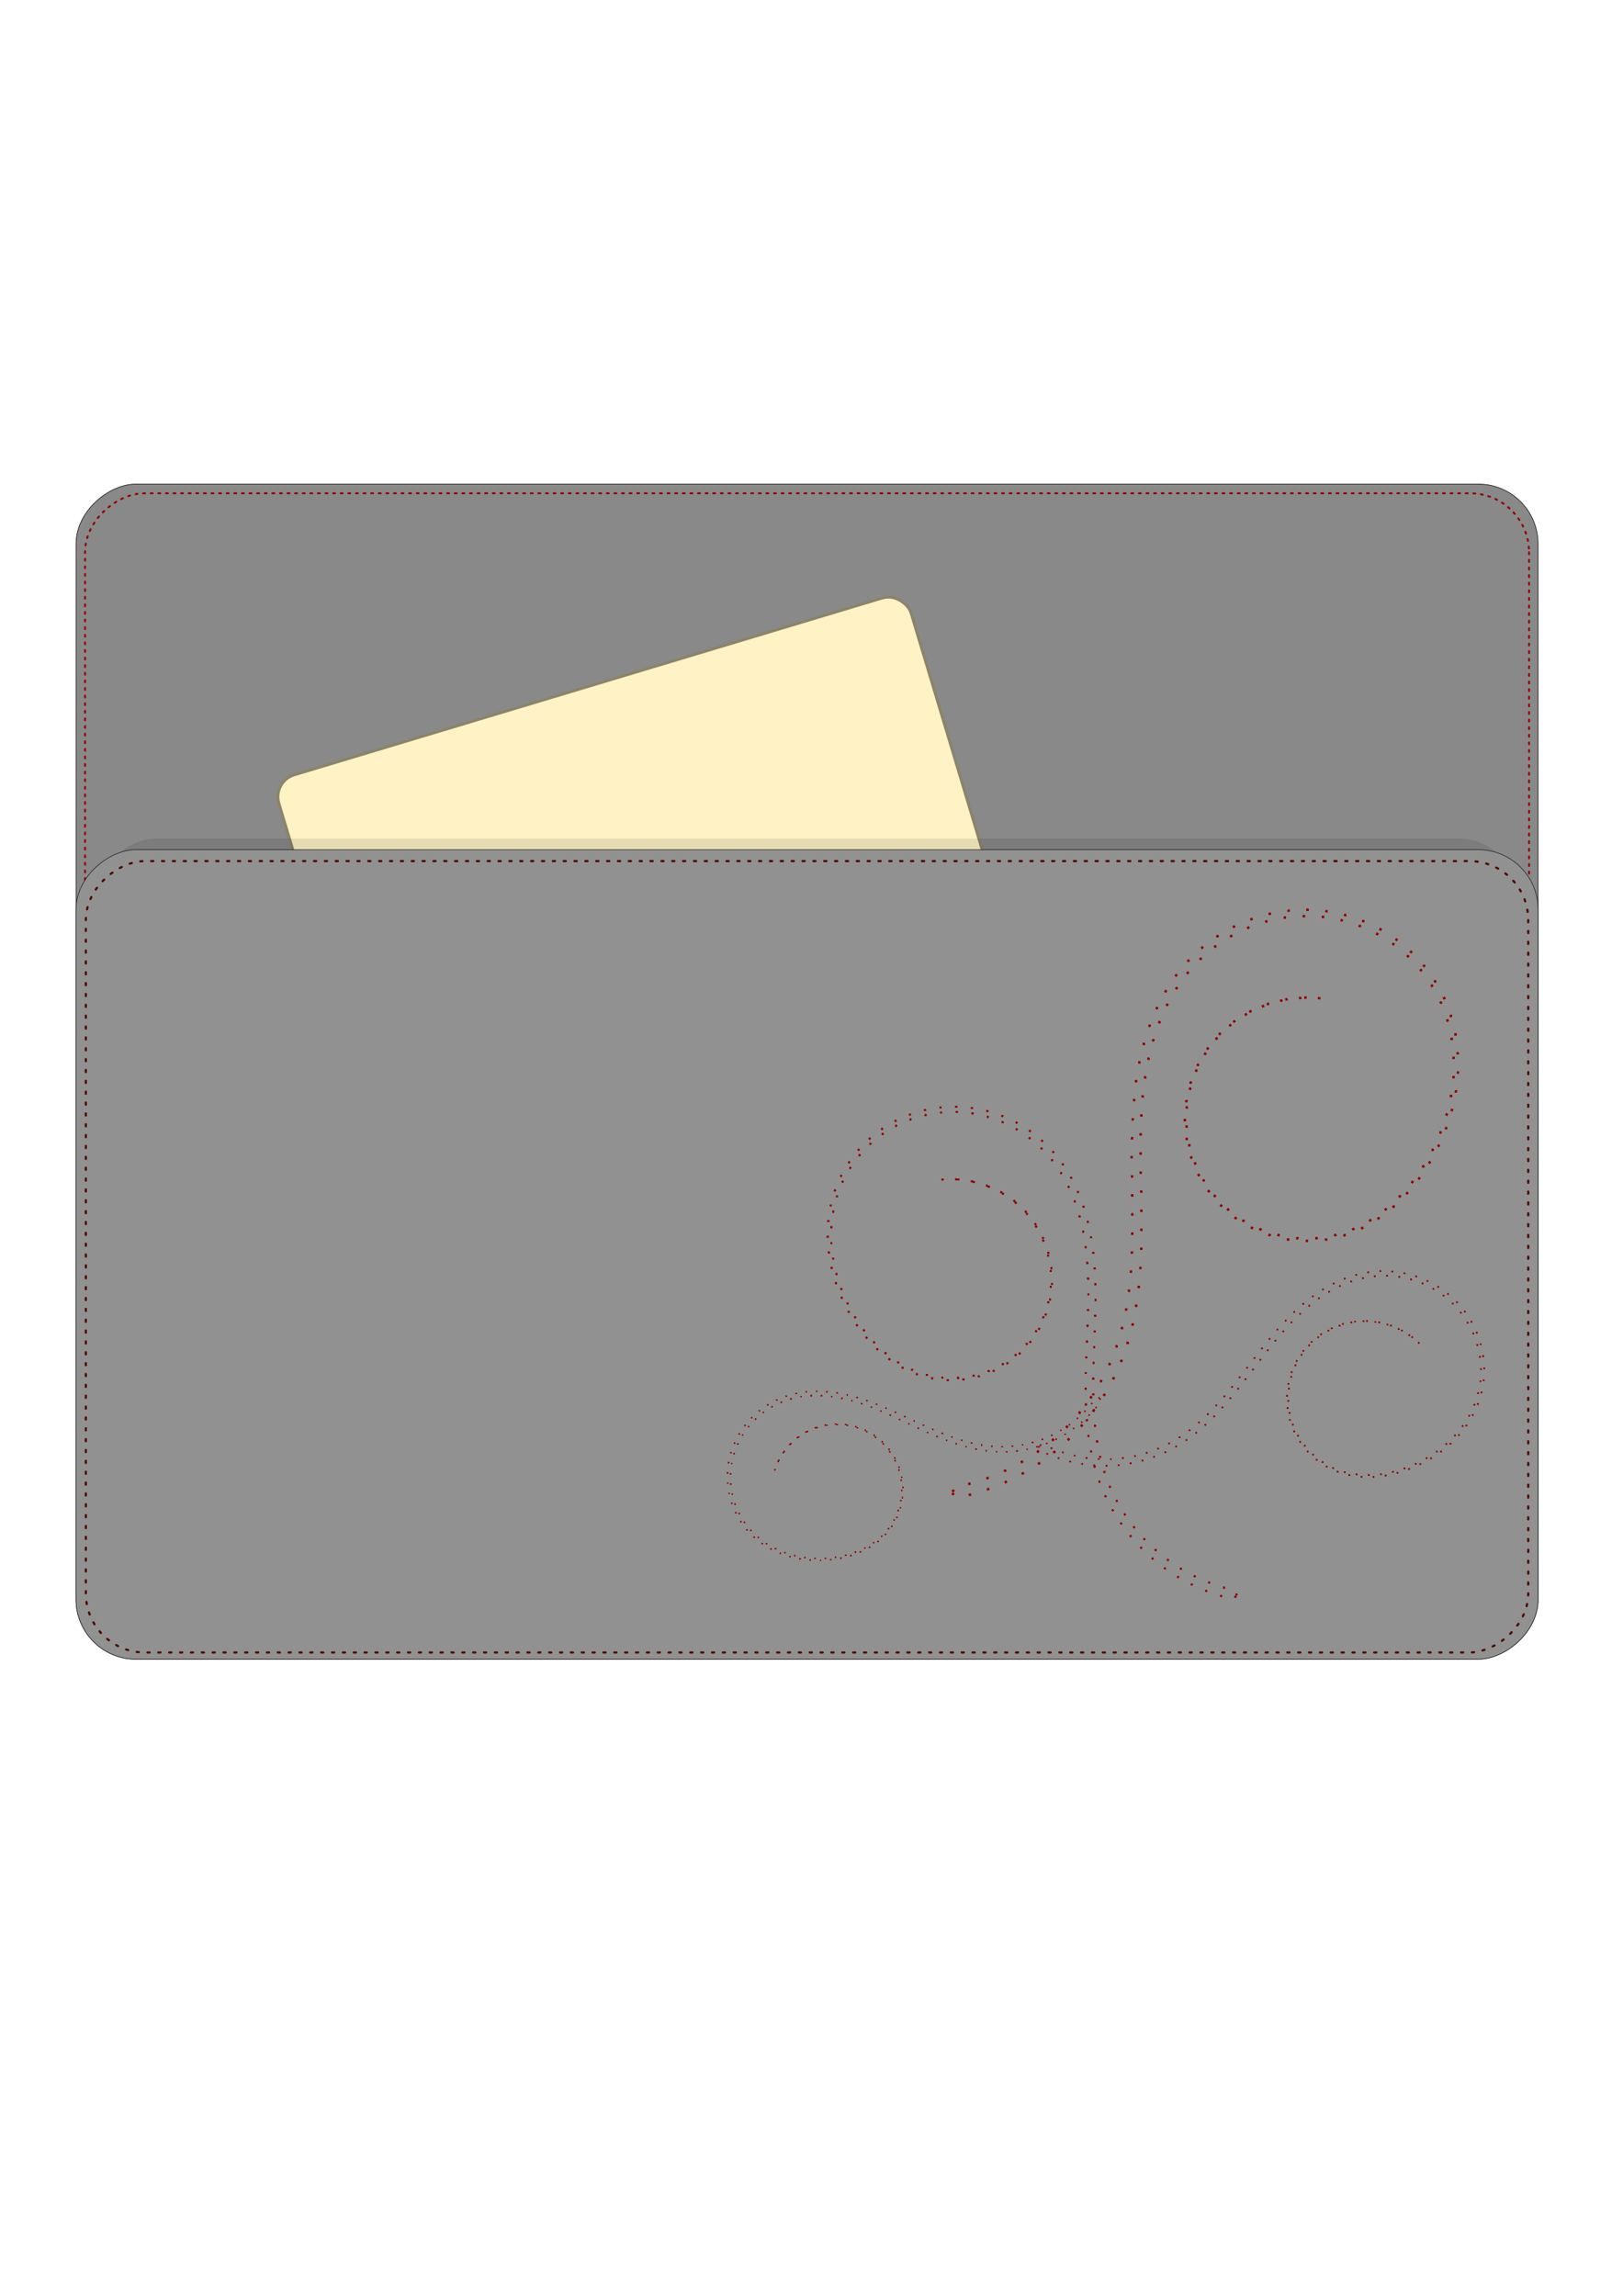
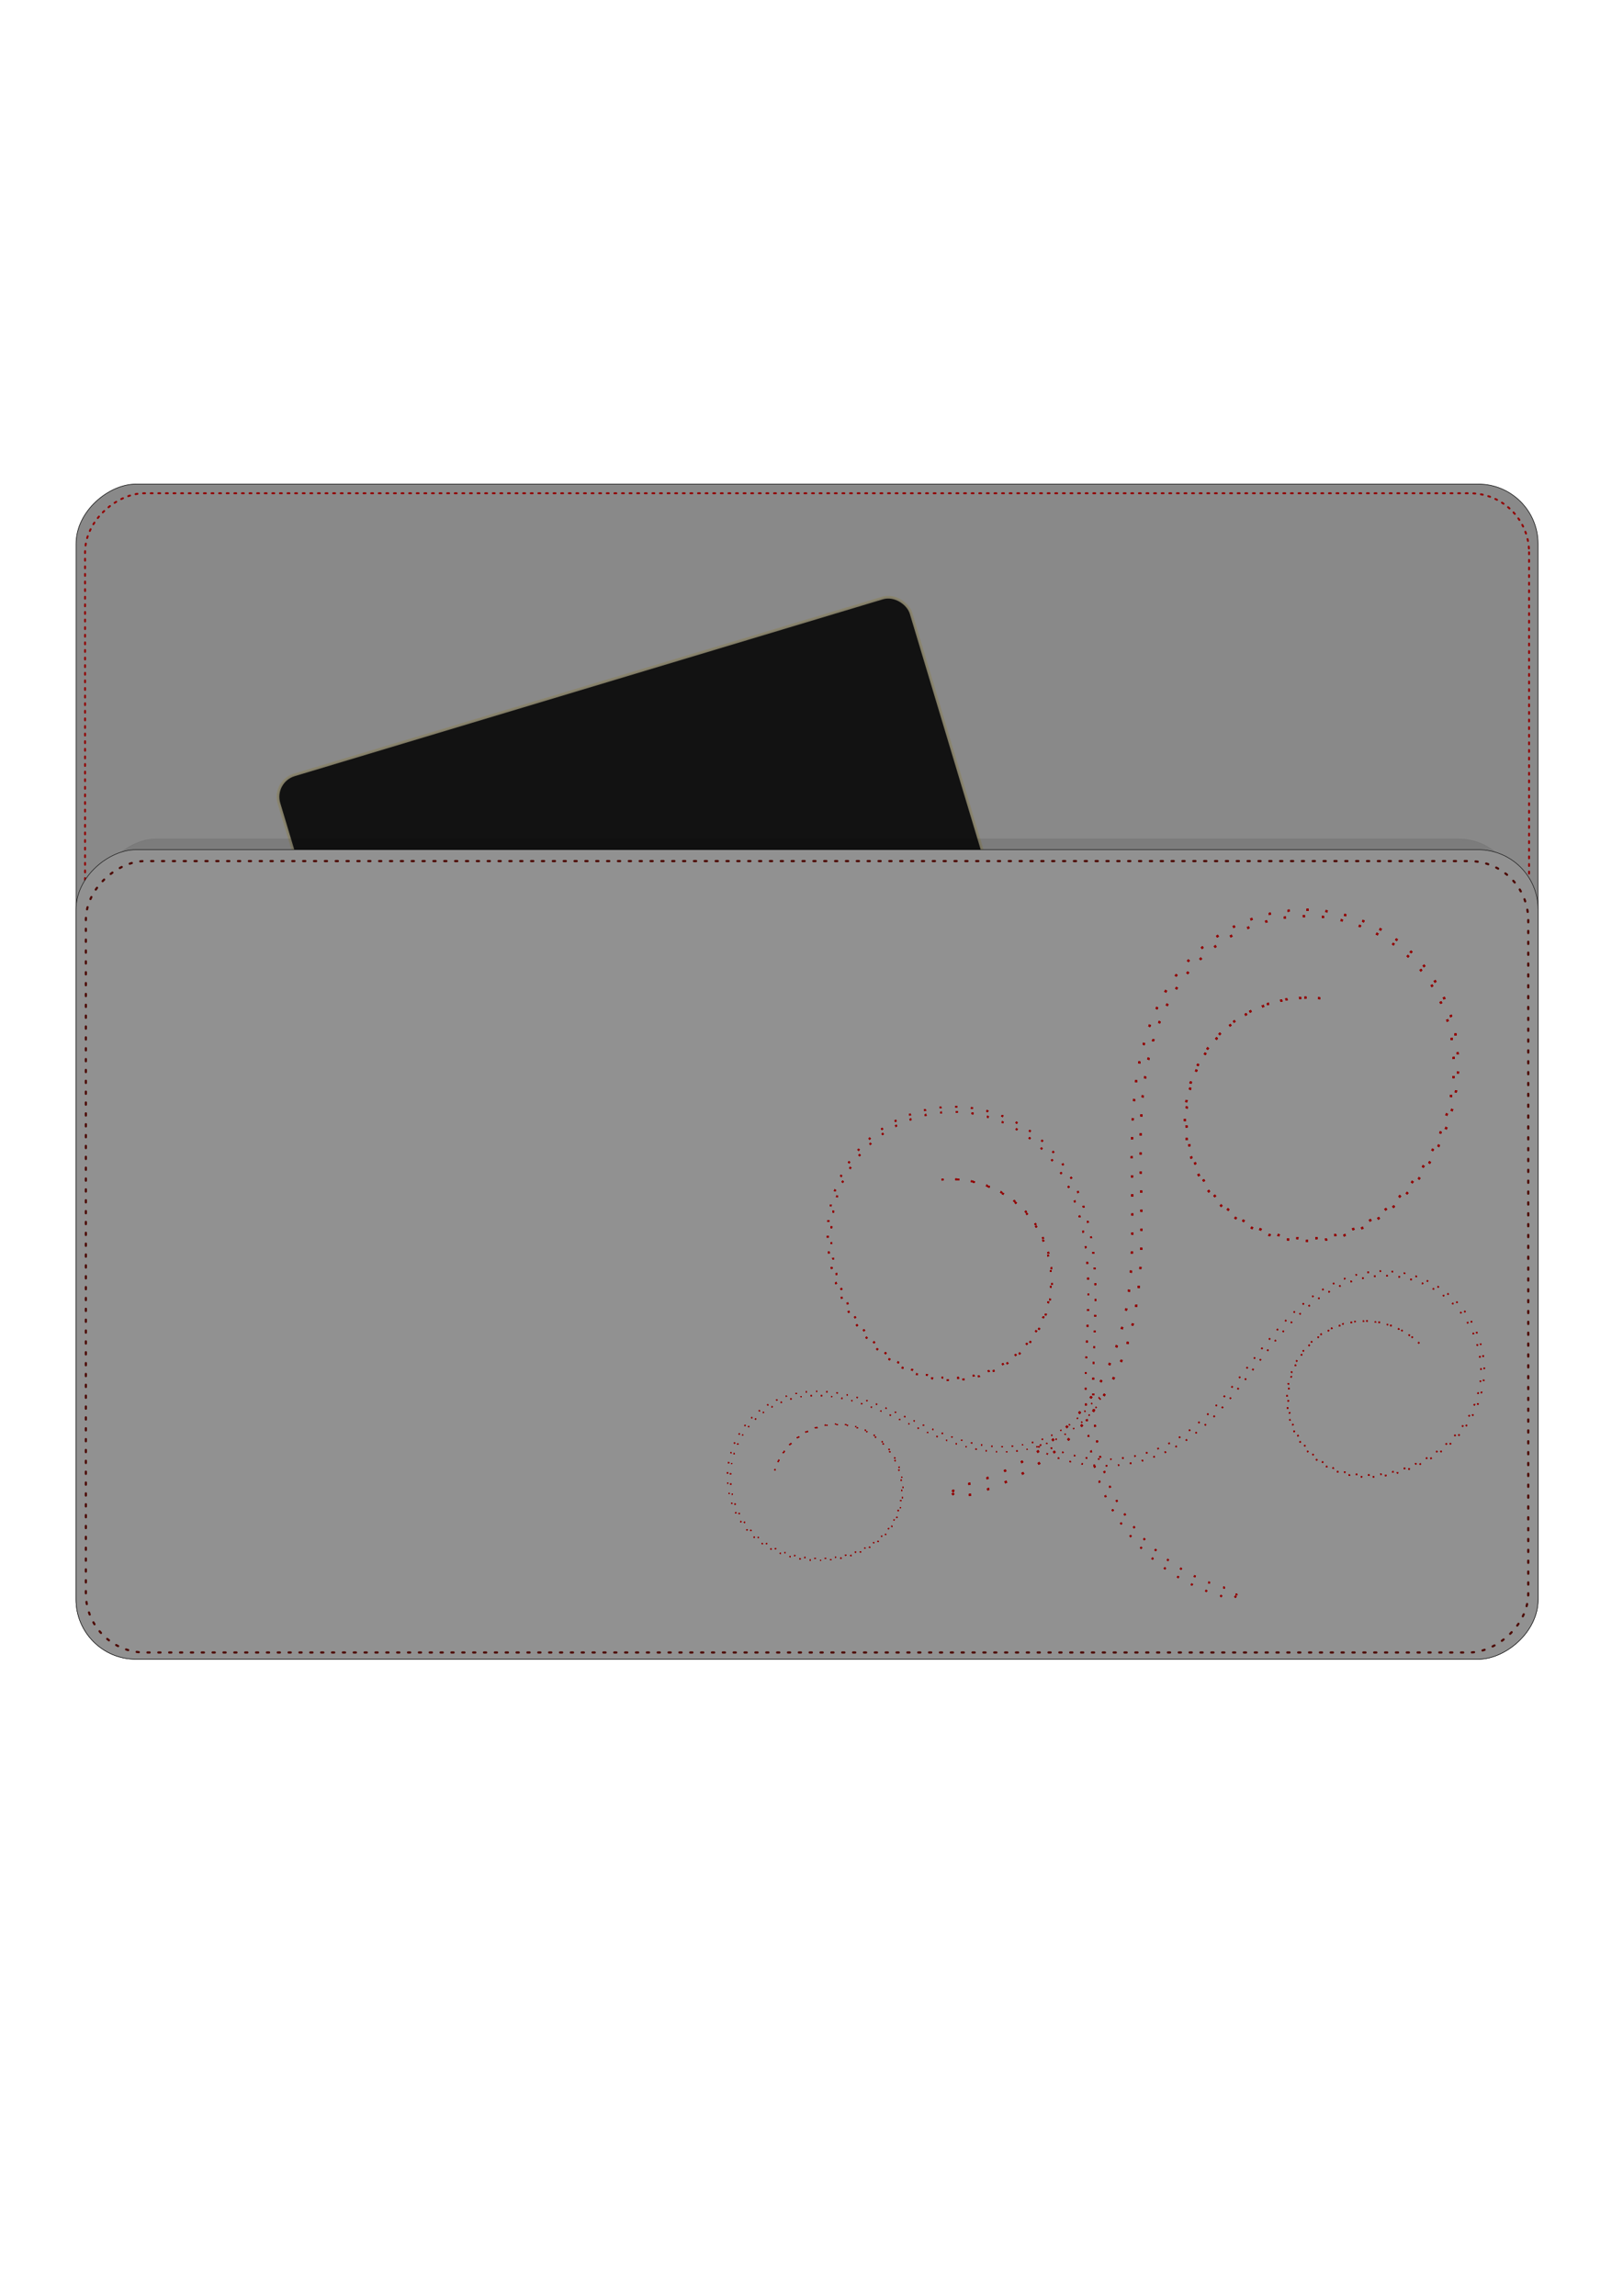
<svg xmlns="http://www.w3.org/2000/svg" xmlns:ns1="http://www.inkscape.org/namespaces/inkscape" xmlns:ns2="http://sodipodi.sourceforge.net/DTD/sodipodi-0.dtd" xmlns:xlink="http://www.w3.org/1999/xlink" width="210mm" height="297mm" viewBox="0 0 744.094 1052.362" id="svg2" version="1.1" ns1:version="0.91 r13725" ns2:docname="case.svg">
  <defs id="defs4">
    <ns1:path-effect cusp_linecap_type="round" end_linecap_type="zerowidth" miter_limit="4" linejoin_type="round" start_linecap_type="zerowidth" interpolator_beta="0.2" interpolator_type="Linear" sort_points="true" offset_points="0.029,2.06" is_visible="true" id="path-effect6876" effect="powerstroke" />
    <ns1:path-effect is_visible="true" id="path-effect6874" effect="spiro" />
    <ns1:path-effect effect="powerstroke" id="path-effect6870" is_visible="true" offset_points="0.029,2.06" sort_points="true" interpolator_type="Linear" interpolator_beta="0.2" start_linecap_type="zerowidth" linejoin_type="round" miter_limit="4" end_linecap_type="zerowidth" cusp_linecap_type="round" />
    <ns1:path-effect effect="spiro" id="path-effect6868" is_visible="true" />
    <ns1:path-effect cusp_linecap_type="round" end_linecap_type="zerowidth" miter_limit="4" linejoin_type="round" start_linecap_type="zerowidth" interpolator_beta="0.2" interpolator_type="Linear" sort_points="true" offset_points="0.029,2.06" is_visible="true" id="path-effect6864" effect="powerstroke" />
    <ns1:path-effect is_visible="true" id="path-effect6862" effect="spiro" />
    <ns1:path-effect effect="powerstroke" id="path-effect6858" is_visible="true" offset_points="0.029,2.06" sort_points="true" interpolator_type="Linear" interpolator_beta="0.2" start_linecap_type="zerowidth" linejoin_type="round" miter_limit="4" end_linecap_type="zerowidth" cusp_linecap_type="round" />
    <ns1:path-effect effect="spiro" id="path-effect6856" is_visible="true" />
    <ns1:path-effect cusp_linecap_type="round" end_linecap_type="zerowidth" miter_limit="4" linejoin_type="round" start_linecap_type="zerowidth" interpolator_beta="0.2" interpolator_type="Linear" sort_points="true" offset_points="0.029,2.494" is_visible="true" id="path-effect6852" effect="powerstroke" />
    <ns1:path-effect is_visible="true" id="path-effect6850" effect="spiro" />
    <ns1:path-effect effect="powerstroke" id="path-effect6846" is_visible="true" offset_points="0.029,2.494" sort_points="true" interpolator_type="Linear" interpolator_beta="0.2" start_linecap_type="zerowidth" linejoin_type="round" miter_limit="4" end_linecap_type="zerowidth" cusp_linecap_type="round" />
    <ns1:path-effect effect="spiro" id="path-effect6844" is_visible="true" />
    <ns1:path-effect cusp_linecap_type="round" end_linecap_type="zerowidth" miter_limit="4" linejoin_type="round" start_linecap_type="zerowidth" interpolator_beta="0.2" interpolator_type="Linear" sort_points="true" offset_points="0.029,2.494" is_visible="true" id="path-effect6840" effect="powerstroke" />
    <ns1:path-effect is_visible="true" id="path-effect6838" effect="spiro" />
    <ns1:path-effect cusp_linecap_type="round" end_linecap_type="zerowidth" miter_limit="4" linejoin_type="round" start_linecap_type="zerowidth" interpolator_beta="0.2" interpolator_type="Linear" sort_points="true" offset_points="0.029,1.593" is_visible="true" id="path-effect6834" effect="powerstroke" />
    <ns1:path-effect is_visible="true" id="path-effect6832" effect="spiro" />
    <ns1:path-effect effect="powerstroke" id="path-effect6828" is_visible="true" offset_points="0.029,1.593" sort_points="true" interpolator_type="Linear" interpolator_beta="0.2" start_linecap_type="zerowidth" linejoin_type="round" miter_limit="4" end_linecap_type="zerowidth" cusp_linecap_type="round" />
    <ns1:path-effect effect="spiro" id="path-effect6826" is_visible="true" />
    <ns1:path-effect cusp_linecap_type="round" end_linecap_type="zerowidth" miter_limit="4" linejoin_type="round" start_linecap_type="zerowidth" interpolator_beta="0.2" interpolator_type="Linear" sort_points="true" offset_points="0.029,1.593" is_visible="true" id="path-effect6822" effect="powerstroke" />
    <ns1:path-effect is_visible="true" id="path-effect6820" effect="spiro" />
    <ns1:path-effect effect="powerstroke" id="path-effect6816" is_visible="true" offset_points="0.029,1.345" sort_points="true" interpolator_type="Linear" interpolator_beta="0.2" start_linecap_type="zerowidth" linejoin_type="round" miter_limit="4" end_linecap_type="zerowidth" cusp_linecap_type="round" />
    <ns1:path-effect effect="spiro" id="path-effect6814" is_visible="true" />
    <ns1:path-effect cusp_linecap_type="round" end_linecap_type="zerowidth" miter_limit="4" linejoin_type="round" start_linecap_type="zerowidth" interpolator_beta="0.2" interpolator_type="Linear" sort_points="true" offset_points="0.029,1.345" is_visible="true" id="path-effect6810" effect="powerstroke" />
    <ns1:path-effect is_visible="true" id="path-effect6808" effect="spiro" />
    <ns1:path-effect effect="powerstroke" id="path-effect6804" is_visible="true" offset_points="0.029,1.345" sort_points="true" interpolator_type="Linear" interpolator_beta="0.2" start_linecap_type="zerowidth" linejoin_type="round" miter_limit="4" end_linecap_type="zerowidth" cusp_linecap_type="round" />
    <ns1:path-effect effect="spiro" id="path-effect6802" is_visible="true" />
    <ns1:path-effect cusp_linecap_type="round" end_linecap_type="zerowidth" miter_limit="4" linejoin_type="round" start_linecap_type="zerowidth" interpolator_beta="0.2" interpolator_type="Linear" sort_points="true" offset_points="0.029,1.345" is_visible="true" id="path-effect6798" effect="powerstroke" />
    <ns1:path-effect is_visible="true" id="path-effect6796" effect="spiro" />
    <ns1:path-effect effect="powerstroke" id="path-effect6792" is_visible="true" offset_points="0.029,1.593" sort_points="true" interpolator_type="Linear" interpolator_beta="0.2" start_linecap_type="zerowidth" linejoin_type="round" miter_limit="4" end_linecap_type="zerowidth" cusp_linecap_type="round" />
    <ns1:path-effect effect="spiro" id="path-effect6790" is_visible="true" />
    <pattern ns1:collect="always" xlink:href="#pattern6726" id="pattern6779" patternTransform="matrix(10,0,0,4.865,37.892,-453.868)" />
    <ns1:path-effect effect="powerstroke" id="path-effect6758" is_visible="true" offset_points="0.029,1.345" sort_points="true" interpolator_type="Linear" interpolator_beta="0.2" start_linecap_type="zerowidth" linejoin_type="round" miter_limit="4" end_linecap_type="zerowidth" cusp_linecap_type="round" />
    <ns1:path-effect effect="spiro" id="path-effect6756" is_visible="true" />
    <ns1:path-effect cusp_linecap_type="round" end_linecap_type="zerowidth" miter_limit="4" linejoin_type="round" start_linecap_type="zerowidth" interpolator_beta="0.2" interpolator_type="Linear" sort_points="true" offset_points="0.029,1.593" is_visible="true" id="path-effect6752" effect="powerstroke" />
    <ns1:path-effect is_visible="true" id="path-effect6750" effect="spiro" />
    <pattern ns1:collect="always" xlink:href="#pattern6726" id="pattern6746" patternTransform="matrix(10,0,0,5.102,37.892,-801.472)" />
    <ns1:path-effect cusp_linecap_type="round" end_linecap_type="zerowidth" miter_limit="4" linejoin_type="round" start_linecap_type="zerowidth" interpolator_beta="0.2" interpolator_type="Linear" sort_points="true" offset_points="0.029,2.06" is_visible="true" id="path-effect6738" effect="powerstroke" />
    <ns1:path-effect is_visible="true" id="path-effect6736" effect="spiro" />
    <ns1:path-effect effect="powerstroke" id="path-effect6732" is_visible="true" offset_points="0.029,2.494" sort_points="true" interpolator_type="Linear" interpolator_beta="0.2" start_linecap_type="zerowidth" linejoin_type="round" miter_limit="4" end_linecap_type="zerowidth" cusp_linecap_type="round" />
    <ns1:path-effect effect="spiro" id="path-effect6730" is_visible="true" />
    <pattern ns1:collect="always" xlink:href="#Polkadots-small" id="pattern6726" patternTransform="matrix(10,0,0,4.865,37.892,-453.868)" />
    <pattern ns1:isstock="true" ns1:stockid="Polka dots, small" id="Polkadots-small" patternTransform="translate(0,0) scale(10,10)" height="10" width="10" patternUnits="userSpaceOnUse" ns1:collect="always">
      <circle id="circle5745" r="0.05" cy="0.810" cx="2.567" style="fill:black;stroke:none" />
      <circle id="circle5747" r="0.05" cy="2.33" cx="3.048" style="fill:black;stroke:none" />
      <circle id="circle5749" r="0.05" cy="2.415" cx="4.418" style="fill:black;stroke:none" />
      <circle id="circle5751" r="0.05" cy="3.029" cx="1.844" style="fill:black;stroke:none" />
      <circle id="circle5753" r="0.05" cy="1.363" cx="6.08" style="fill:black;stroke:none" />
      <circle id="circle5755" r="0.05" cy="4.413" cx="5.819" style="fill:black;stroke:none" />
      <circle id="circle5757" r="0.05" cy="4.048" cx="4.305" style="fill:black;stroke:none" />
      <circle id="circle5759" r="0.05" cy="3.045" cx="5.541" style="fill:black;stroke:none" />
      <circle id="circle5761" r="0.05" cy="5.527" cx="4.785" style="fill:black;stroke:none" />
      <circle id="circle5763" r="0.05" cy="5.184" cx="2.667" style="fill:black;stroke:none" />
      <circle id="circle5765" r="0.05" cy="1.448" cx="7.965" style="fill:black;stroke:none" />
-       <circle id="circle5767" r="0.05" cy="5.049" cx="7.047" style="fill:black;stroke:none" />
      <circle id="circle5769" r="0.05" cy="0.895" cx="4.340" style="fill:black;stroke:none" />
      <circle id="circle5771" r="0.05" cy="0.340" cx="7.125" style="fill:black;stroke:none" />
      <circle id="circle5773" r="0.05" cy="1.049" cx="9.553" style="fill:black;stroke:none" />
-       <circle id="circle5775" r="0.05" cy="2.689" cx="7.006" style="fill:black;stroke:none" />
      <circle id="circle5777" r="0.05" cy="2.689" cx="8.909" style="fill:black;stroke:none" />
      <circle id="circle5779" r="0.05" cy="4.407" cx="9.315" style="fill:black;stroke:none" />
      <circle id="circle5781" r="0.05" cy="3.870" cx="7.820" style="fill:black;stroke:none" />
      <circle id="circle5783" r="0.05" cy="5.948" cx="8.270" style="fill:black;stroke:none" />
      <circle id="circle5785" r="0.05" cy="7.428" cx="7.973" style="fill:black;stroke:none" />
      <circle id="circle5787" r="0.05" cy="8.072" cx="9.342" style="fill:black;stroke:none" />
      <circle id="circle5789" r="0.05" cy="9.315" cx="8.206" style="fill:black;stroke:none" />
      <circle id="circle5791" r="0.05" cy="9.475" cx="9.682" style="fill:black;stroke:none" />
      <circle id="circle5793" r="0.05" cy="6.186" cx="9.688" style="fill:black;stroke:none" />
      <circle id="circle5795" r="0.05" cy="6.296" cx="3.379" style="fill:black;stroke:none" />
      <circle id="circle5797" r="0.05" cy="8.204" cx="2.871" style="fill:black;stroke:none" />
      <circle id="circle5799" r="0.05" cy="8.719" cx="4.59" style="fill:black;stroke:none" />
      <circle id="circle5801" r="0.05" cy="9.671" cx="3.181" style="fill:black;stroke:none" />
      <circle id="circle5803" r="0.05" cy="7.315" cx="5.734" style="fill:black;stroke:none" />
      <circle id="circle5805" r="0.05" cy="6.513" cx="6.707" style="fill:black;stroke:none" />
      <circle id="circle5807" r="0.05" cy="9.670" cx="5.730" style="fill:black;stroke:none" />
-       <circle id="circle5809" r="0.05" cy="8.373" cx="6.535" style="fill:black;stroke:none" />
      <circle id="circle5811" r="0.05" cy="7.154" cx="4.37" style="fill:black;stroke:none" />
      <circle id="circle5813" r="0.05" cy="7.25" cx="0.622" style="fill:black;stroke:none" />
      <circle id="circle5815" r="0.05" cy="5.679" cx="0.831" style="fill:black;stroke:none" />
      <circle id="circle5817" r="0.05" cy="8.519" cx="1.257" style="fill:black;stroke:none" />
      <circle id="circle5819" r="0.05" cy="6.877" cx="1.989" style="fill:black;stroke:none" />
      <circle id="circle5821" r="0.05" cy="3.181" cx="0.374" style="fill:black;stroke:none" />
      <circle id="circle5823" r="0.05" cy="1.664" cx="1.166" style="fill:black;stroke:none" />
      <circle id="circle5825" r="0.05" cy="0.093" cx="1.151" style="fill:black;stroke:none" />
      <circle id="circle5827" r="0.05" cy="10.093" cx="1.151" style="fill:black;stroke:none" />
      <circle id="circle5829" r="0.05" cy="4.451" cx="1.302" style="fill:black;stroke:none" />
      <circle id="circle5831" r="0.05" cy="3.763" cx="3.047" style="fill:black;stroke:none" />
    </pattern>
    <filter ns1:collect="always" style="color-interpolation-filters:sRGB" id="filter6669" x="-0.033" width="1.066" y="-0.019" height="1.038">
      <feGaussianBlur ns1:collect="always" stdDeviation="5.133" id="feGaussianBlur6671" />
    </filter>
    <filter ns1:collect="always" style="color-interpolation-filters:sRGB" id="filter6892" x="-0.02" width="1.041" y="-0.029" height="1.058">
      <feGaussianBlur ns1:collect="always" stdDeviation="2.787" id="feGaussianBlur6894" />
    </filter>
  </defs>
  <ns2:namedview id="base" pagecolor="#ffffff" bordercolor="#666666" borderopacity="1.0" ns1:pageopacity="0.0" ns1:pageshadow="2" ns1:zoom="0.94122896" ns1:cx="301.81566" ns1:cy="529.11967" ns1:document-units="px" ns1:current-layer="layer1" showgrid="false" ns1:window-width="1920" ns1:window-height="1017" ns1:window-x="-4" ns1:window-y="-4" ns1:window-maximized="1" />
  <g ns1:label="Layer 1" ns1:groupmode="layer" id="layer1">
    <g id="g6896">
      <rect transform="matrix(0,1,-1,0,0,0)" ry="27.402" y="-705.152" x="221.893" height="670.284" width="538.646" id="rect6651" style="opacity:1;fill:#898989;fill-opacity:1;fill-rule:nonzero;stroke:#000000;stroke-width:0.263;stroke-linecap:round;stroke-linejoin:miter;stroke-miterlimit:4;stroke-dasharray:none;stroke-dashoffset:0;stroke-opacity:1" />
      <rect transform="matrix(0,1,-1,0,0,0)" style="opacity:1;fill:none;fill-opacity:1;fill-rule:nonzero;stroke:#930000;stroke-width:0.871;stroke-linecap:round;stroke-linejoin:miter;stroke-miterlimit:4;stroke-dasharray:0.871, 2.614;stroke-dashoffset:0;stroke-opacity:1" id="rect6675" width="532.328" height="662.03" x="226.114" y="-701.025" ry="27.064" />
      <rect style="opacity:0.933;fill:#000000;fill-opacity:1;fill-rule:nonzero;stroke:#8a846b;stroke-width:1.251;stroke-linecap:round;stroke-linejoin:miter;stroke-miterlimit:4;stroke-dasharray:none;stroke-dashoffset:0;stroke-opacity:1;filter:url(#filter6892)" id="rect6878" width="302.516" height="153.311" x="16.449" y="378.867" ry="10.494" transform="matrix(0.958,-0.288,0.288,0.958,0,0)" />
-       <rect transform="matrix(0.958,-0.288,0.288,0.958,0,0)" ry="10.494" y="378.867" x="16.449" height="153.311" width="302.516" id="rect6786" style="opacity:1;fill:#fff3c5;fill-opacity:1;fill-rule:nonzero;stroke:#8a846b;stroke-width:1.251;stroke-linecap:round;stroke-linejoin:miter;stroke-miterlimit:4;stroke-dasharray:none;stroke-dashoffset:0;stroke-opacity:1" />
      <rect transform="matrix(0,1,-1,0,894.954,37.892)" ry="26.595" y="199.672" x="346.655" height="650.545" width="376.016" id="rect6655" style="opacity:0.314;fill:#000000;fill-opacity:1;fill-rule:nonzero;stroke:#000000;stroke-width:0.216;stroke-linecap:round;stroke-linejoin:miter;stroke-miterlimit:4;stroke-dasharray:none;stroke-dashoffset:0;stroke-opacity:1;filter:url(#filter6669)" />
      <rect transform="matrix(0,1,-1,0,0,0)" style="opacity:1;fill:#919191;fill-opacity:1;fill-rule:nonzero;stroke:#000000;stroke-width:0.218;stroke-linecap:round;stroke-linejoin:miter;stroke-miterlimit:4;stroke-dasharray:none;stroke-dashoffset:0;stroke-opacity:1" id="rect6653" width="371.067" height="670.329" x="389.494" y="-705.174" ry="27.403" />
      <rect transform="matrix(0,1,-1,0,0,0)" ry="27.034" y="-700.657" x="394.707" height="661.293" width="362.765" id="rect6673" style="opacity:1;fill:none;fill-opacity:1;fill-rule:nonzero;stroke:#4c0800;stroke-width:0.995;stroke-linecap:round;stroke-linejoin:miter;stroke-miterlimit:4;stroke-dasharray:0.995, 3.982;stroke-dashoffset:0;stroke-opacity:1" />
      <rect transform="matrix(0,1,-1,0,0,0)" ry="13.331" y="-360.944" x="389.494" height="326.098" width="371.067" id="rect6677" style="opacity:0.933;fill:url(#pattern6779);fill-opacity:1;fill-rule:nonzero;stroke:none;stroke-width:0.218;stroke-linecap:round;stroke-linejoin:miter;stroke-miterlimit:4;stroke-dasharray:none;stroke-dashoffset:0;stroke-opacity:1" />
      <path ns2:nodetypes="csssssc" ns1:connector-curvature="0" ns1:original-d="m 436.6081,684.46547 c 69.92938,-45.829 81.8368,62.78249 76.0501,-62.9533 -5.78671,-125.7358 -12.44523,-169.79524 31.26464,-177.55803 43.70986,-7.76278 100.64311,-17.88934 118.07795,16.07647 17.43483,33.96582 13.52263,50.39096 -6.57615,71.33289 -20.09879,20.94194 -13.6233,52.91002 -40.08654,34.55913 -26.46325,-18.35089 -9.34933,-108.20639 -9.34933,-108.20639" ns1:path-effect="#path-effect6730;#path-effect6732" id="path6728" d="m 436.608,684.465 c 0.63,0.731 1.272,1.456 1.926,2.175 16.792,-3.345 32.704,-10.939 45.843,-21.881 13.525,-11.263 24.071,-26.04 30.322,-42.464 11.102,-29.054 8.44,-61.262 8.246,-91.576 -0.124,-15.246 0.412,-30.474 3.577,-45.219 3.164,-14.738 9.074,-29.024 18.709,-40.434 7.476,-8.871 17.157,-15.899 27.952,-20.2 10.795,-4.301 22.693,-5.863 34.244,-4.422 11.551,1.441 22.737,5.892 32.097,12.85 9.359,6.958 16.871,16.418 21.469,27.161 4.787,11.188 6.398,23.676 5.14,35.841 -1.258,12.164 -5.337,23.994 -11.387,34.679 -8.856,15.59 -22.528,29.073 -39.592,34.349 -15.571,4.82 -33.299,2.239 -46.88,-6.866 -13.578,-9.103 -22.743,-24.554 -24.207,-40.886 -1.463,-16.329 4.805,-33.217 16.618,-44.657 11.811,-11.438 28.932,-17.198 45.301,-15.2 -16.354,-2.101 -33.565,3.545 -45.518,14.975 -11.951,11.428 -18.4,28.407 -17.024,44.936 1.376,16.526 10.548,32.259 24.305,41.609 13.754,9.348 31.805,12.116 47.77,7.284 17.495,-5.3 31.496,-18.987 40.582,-34.769 6.233,-10.795 10.502,-22.816 11.894,-35.253 1.392,-12.436 -0.14,-25.292 -4.989,-36.893 -4.655,-11.143 -12.337,-21.004 -21.983,-28.308 -9.646,-7.303 -21.222,-12.033 -33.236,-13.639 -12.014,-1.606 -24.43,-0.092 -35.748,4.303 -11.318,4.395 -21.509,11.651 -29.427,20.881 -10.179,11.89 -16.395,26.716 -19.754,41.86 -3.357,15.137 -3.996,30.698 -3.976,46.038 0.093,30.857 2.561,61.938 -8.268,89.989 -6.08,15.685 -16.257,29.753 -29.228,40.422 -12.601,10.365 -27.82,17.509 -43.816,20.595 -0.309,0.908 -0.631,1.815 -0.965,2.72 z" style="fill:none;fill-rule:evenodd;stroke:#930000;stroke-width:0.971;stroke-linecap:butt;stroke-linejoin:miter;stroke-miterlimit:4;stroke-dasharray:0.971, 7.768;stroke-dashoffset:0;stroke-opacity:1" />
      <path style="fill:none;fill-rule:evenodd;stroke:#930000;stroke-width:0.802;stroke-linecap:butt;stroke-linejoin:miter;stroke-miterlimit:4;stroke-dasharray:0.802, 6.414;stroke-dashoffset:0;stroke-opacity:1" d="m 567.009,731.277 c -0.258,-0.754 -0.506,-1.509 -0.743,-2.264 -13.143,-2.864 -25.564,-9.063 -35.76,-17.868 -10.495,-9.064 -18.618,-20.878 -23.325,-33.946 -8.383,-23.37 -5.73,-48.977 -5.042,-74.447 0.321,-12.662 0.102,-25.519 -2.369,-38.081 -2.473,-12.568 -7.309,-24.929 -15.476,-34.945 -6.353,-7.776 -14.621,-13.968 -23.877,-17.819 -9.256,-3.852 -19.475,-5.348 -29.423,-4.26 -9.949,1.088 -19.598,4.763 -27.705,10.6 -8.107,5.838 -14.644,13.826 -18.707,22.931 -4.232,9.481 -5.752,20.062 -4.849,30.355 0.903,10.294 4.188,20.302 9.12,29.336 7.187,13.208 18.473,24.783 32.81,29.505 13.083,4.305 28.037,2.378 39.576,-5.066 11.541,-7.445 19.424,-20.25 20.887,-33.865 1.463,-13.616 -3.524,-27.76 -13.162,-37.43 -9.64,-9.672 -23.735,-14.674 -37.277,-13.263 13.552,-1.325 27.57,3.769 37.093,13.445 9.524,9.677 14.364,23.742 12.833,37.192 -1.532,13.452 -9.403,26.025 -20.792,33.27 -11.39,7.247 -26.075,9.026 -38.833,4.739 -13.98,-4.694 -25,-16.094 -32.001,-29.139 -4.783,-8.939 -7.915,-18.786 -8.712,-28.851 -0.798,-10.066 0.78,-20.343 4.953,-29.483 4.009,-8.776 10.397,-16.437 18.26,-21.995 7.864,-5.558 17.186,-9.01 26.749,-9.971 9.564,-0.961 19.354,0.564 28.18,4.328 8.826,3.764 16.678,9.757 22.673,17.228 7.727,9.61 12.323,21.519 14.642,33.747 2.321,12.234 2.461,24.815 2.057,37.398 -0.761,25.019 -3.597,51.553 4.992,75.756 4.835,13.681 13.247,26.088 24.188,35.653 10.629,9.293 23.613,15.876 37.408,18.97 0.554,-0.581 1.098,-1.167 1.633,-1.758 z" id="path6734" ns1:path-effect="#path-effect6736;#path-effect6738" ns1:original-d="m 567.0092,731.27723 c -56.81587,-39.21574 -68.79718,50.2029 -61.52897,-53.47248 7.26821,-103.67538 13.63763,-139.91281 -22.28937,-147.18683 -35.92697,-7.274 -82.72251,-16.76124 -97.78734,10.93075 -15.06483,27.69199 -12.16094,41.32784 4.01486,59.01285 16.17581,17.68503 10.19708,43.94513 32.40509,29.32157 22.20802,-14.62357 9.86167,-89.13494 9.86167,-89.13494" ns1:connector-curvature="0" ns2:nodetypes="csssssc" />
      <rect style="opacity:0.933;fill:url(#pattern6746);fill-opacity:1;fill-rule:nonzero;stroke:none;stroke-width:0.218;stroke-linecap:round;stroke-linejoin:miter;stroke-miterlimit:4;stroke-dasharray:none;stroke-dashoffset:0;stroke-opacity:1" id="rect6744" width="371.067" height="342.035" x="389.494" y="-704.006" ry="13.983" transform="matrix(0,1,-1,0,0,0)" />
      <path style="fill:none;fill-rule:evenodd;stroke:#930000;stroke-width:0.62;stroke-linecap:butt;stroke-linejoin:miter;stroke-miterlimit:4;stroke-dasharray:0.62, 4.962;stroke-dashoffset:0;stroke-opacity:1" d="m 476.355,662.853 c 0.027,0.616 0.062,1.234 0.106,1.853 9.747,4.963 20.733,7.446 31.652,7.153 11.24,-0.302 22.374,-3.544 32.006,-9.311 17.06,-10.185 28.463,-27.396 40.354,-42.68 5.967,-7.697 12.259,-15.125 19.678,-21.271 7.416,-6.142 16.031,-10.972 25.377,-12.885 7.259,-1.494 14.895,-1.191 22.012,0.921 7.116,2.112 13.703,6.033 18.928,11.325 5.225,5.291 9.077,11.948 11.02,19.14 1.943,7.192 1.97,14.909 0.029,22.117 -2.023,7.506 -6.154,14.408 -11.596,20.013 -5.442,5.605 -12.167,9.927 -19.427,12.894 -10.608,4.319 -22.8,5.675 -33.447,1.574 -9.718,-3.74 -17.591,-12.046 -20.803,-21.985 -3.212,-9.937 -1.699,-21.313 4.026,-30.085 5.724,-8.771 15.548,-14.764 25.998,-15.831 10.449,-1.067 21.316,2.814 28.738,10.291 -7.374,-7.522 -18.241,-11.496 -28.758,-10.489 -10.515,1.007 -20.466,6.974 -26.312,15.81 -5.846,8.835 -7.466,20.355 -4.263,30.486 3.203,10.129 11.164,18.656 21.084,22.546 10.873,4.26 23.31,2.931 34.109,-1.393 7.396,-2.95 14.292,-7.293 19.909,-12.982 5.617,-5.688 9.932,-12.744 12.088,-20.482 2.072,-7.431 2.118,-15.416 0.167,-22.895 -1.951,-7.479 -5.888,-14.43 -11.279,-19.987 -5.392,-5.557 -12.22,-9.708 -19.636,-11.979 -7.416,-2.271 -15.398,-2.662 -23.021,-1.162 -9.809,1.939 -18.791,6.919 -26.465,13.188 -7.671,6.266 -14.145,13.82 -20.202,21.524 -12.157,15.517 -23.211,32.086 -39.737,41.876 -9.253,5.465 -19.923,8.497 -30.649,8.72 -10.421,0.216 -20.881,-2.219 -30.126,-6.997 -0.514,0.333 -1.034,0.661 -1.56,0.983 z" id="path6748" ns1:path-effect="#path-effect6750;#path-effect6752" ns1:original-d="m 476.35519,662.85297 c 53.20653,4.66472 16.226,63.86164 63.04955,-1.50547 46.82354,-65.36713 60.90796,-90.104 85.90619,-76.71182 24.99823,13.39219 57.56515,30.82818 52.87882,54.7632 -4.68634,23.93504 -13.14489,30.62791 -31.51017,33.1852 -18.36529,2.55729 -27.75958,21.15585 -33.77804,1.48385 -6.01847,-19.672 38.10365,-57.98201 38.10365,-57.98201" ns1:connector-curvature="0" ns2:nodetypes="csssssc" />
      <path ns2:nodetypes="csssssc" ns1:connector-curvature="0" ns1:original-d="m 504.12134,640.75168 c -37.98679,24.27498 12.80695,54.11979 -47.76167,23.50357 -60.56861,-30.61621 -80.76988,-43.62231 -94.24194,-23.83686 -13.47205,19.78542 -31.02729,45.5531 -18.17089,61.63056 12.8564,16.07745 21.7996,17.78077 36.53947,12.51983 14.73988,-5.26094 29.03409,4.98464 25.85234,-12.08499 -3.18175,-17.06964 -51.15945,-28.49706 -51.15945,-28.49706" ns1:path-effect="#path-effect6756;#path-effect6758" id="path6754" d="m 504.121,640.752 c -0.519,-0.035 -1.036,-0.077 -1.551,-0.126 -5.051,7.187 -11.926,13.095 -19.807,17.004 -8.113,4.024 -17.28,5.923 -26.338,5.449 -16.189,-0.869 -30.932,-8.948 -46.09,-15.808 -7.541,-3.398 -15.336,-6.521 -23.523,-8.212 -8.191,-1.693 -16.856,-1.91 -24.953,0.471 -6.289,1.856 -12.109,5.266 -16.77,9.863 -4.661,4.597 -8.148,10.369 -10.012,16.633 -1.863,6.264 -2.094,13.003 -0.632,19.36 1.462,6.358 4.616,12.314 9.069,17.065 4.636,4.947 10.62,8.541 17.045,10.602 6.425,2.062 13.281,2.617 19.967,1.935 9.77,-0.983 19.594,-4.847 26.065,-12.282 5.903,-6.786 8.528,-16.276 6.967,-25.106 -1.561,-8.831 -7.274,-16.818 -15.098,-21.145 -7.826,-4.327 -17.602,-4.905 -25.863,-1.551 -8.262,3.355 -14.84,10.574 -17.419,19.082 2.633,-8.493 9.247,-15.642 17.482,-18.926 8.236,-3.284 17.927,-2.637 25.636,1.689 7.71,4.327 13.286,12.247 14.765,20.937 1.479,8.691 -1.167,17.981 -6.977,24.575 -6.364,7.228 -16.016,10.975 -25.64,11.888 -6.592,0.616 -13.311,0.009 -19.573,-2.058 -6.261,-2.068 -12.048,-5.618 -16.494,-10.444 -4.268,-4.635 -7.263,-10.419 -8.618,-16.559 -1.356,-6.14 -1.074,-12.626 0.768,-18.626 1.842,-6 5.238,-11.508 9.738,-15.867 4.5,-4.36 10.095,-7.57 16.109,-9.288 7.74,-2.219 16.072,-1.971 24.02,-0.272 7.952,1.7 15.561,4.8 23.032,8.228 14.868,6.791 30.122,15.213 46.866,16.169 9.459,0.552 19.057,-1.371 27.584,-5.536 8.284,-4.046 15.534,-10.196 20.888,-17.717 -0.209,-0.48 -0.424,-0.956 -0.645,-1.428 z" style="fill:none;fill-rule:evenodd;stroke:#930000;stroke-width:0.524;stroke-linecap:butt;stroke-linejoin:miter;stroke-miterlimit:4;stroke-dasharray:0.524, 4.188;stroke-dashoffset:0;stroke-opacity:1" />
      <path ns2:nodetypes="csssssc" ns1:connector-curvature="0" ns1:original-d="m 476.35519,662.85297 c 53.20653,4.66472 16.226,63.86164 63.04955,-1.50547 46.82354,-65.36713 60.90796,-90.104 85.90619,-76.71182 24.99823,13.39219 57.56515,30.82818 52.87882,54.7632 -4.68634,23.93504 -13.14489,30.62791 -31.51017,33.1852 -18.36529,2.55729 -27.75958,21.15585 -33.77804,1.48385 -6.01847,-19.672 38.10365,-57.98201 38.10365,-57.98201" ns1:path-effect="#path-effect6790;#path-effect6792" id="path6788" d="m 476.355,662.853 c 0.027,0.616 0.062,1.234 0.106,1.853 9.747,4.963 20.733,7.446 31.652,7.153 11.24,-0.302 22.374,-3.544 32.006,-9.311 17.06,-10.185 28.463,-27.396 40.354,-42.68 5.967,-7.697 12.259,-15.125 19.678,-21.271 7.416,-6.142 16.031,-10.972 25.377,-12.885 7.259,-1.494 14.895,-1.191 22.012,0.921 7.116,2.112 13.703,6.033 18.928,11.325 5.225,5.291 9.077,11.948 11.02,19.14 1.943,7.192 1.97,14.909 0.029,22.117 -2.023,7.506 -6.154,14.408 -11.596,20.013 -5.442,5.605 -12.167,9.927 -19.427,12.894 -10.608,4.319 -22.8,5.675 -33.447,1.574 -9.718,-3.74 -17.591,-12.046 -20.803,-21.985 -3.212,-9.937 -1.699,-21.313 4.026,-30.085 5.724,-8.771 15.548,-14.764 25.998,-15.831 10.449,-1.067 21.316,2.814 28.738,10.291 -7.374,-7.522 -18.241,-11.496 -28.758,-10.489 -10.515,1.007 -20.466,6.974 -26.312,15.81 -5.846,8.835 -7.466,20.355 -4.263,30.486 3.203,10.129 11.164,18.656 21.084,22.546 10.873,4.26 23.31,2.931 34.109,-1.393 7.396,-2.95 14.292,-7.293 19.909,-12.982 5.617,-5.688 9.932,-12.744 12.088,-20.482 2.072,-7.431 2.118,-15.416 0.167,-22.895 -1.951,-7.479 -5.888,-14.43 -11.279,-19.987 -5.392,-5.557 -12.22,-9.708 -19.636,-11.979 -7.416,-2.271 -15.398,-2.662 -23.021,-1.162 -9.809,1.939 -18.791,6.919 -26.465,13.188 -7.671,6.266 -14.145,13.82 -20.202,21.524 -12.157,15.517 -23.211,32.086 -39.737,41.876 -9.253,5.465 -19.923,8.497 -30.649,8.72 -10.421,0.216 -20.881,-2.219 -30.126,-6.997 -0.514,0.333 -1.034,0.661 -1.56,0.983 z" style="fill:none;fill-rule:evenodd;stroke:#930000;stroke-width:0.62;stroke-linecap:butt;stroke-linejoin:miter;stroke-miterlimit:4;stroke-dasharray:0.62, 4.962;stroke-dashoffset:0;stroke-opacity:1" />
      <path style="fill:none;fill-rule:evenodd;stroke:#930000;stroke-width:0.524;stroke-linecap:butt;stroke-linejoin:miter;stroke-miterlimit:4;stroke-dasharray:0.524, 4.188;stroke-dashoffset:0;stroke-opacity:1" d="m 504.121,640.752 c -0.519,-0.035 -1.036,-0.077 -1.551,-0.126 -5.051,7.187 -11.926,13.095 -19.807,17.004 -8.113,4.024 -17.28,5.923 -26.338,5.449 -16.189,-0.869 -30.932,-8.948 -46.09,-15.808 -7.541,-3.398 -15.336,-6.521 -23.523,-8.212 -8.191,-1.693 -16.856,-1.91 -24.953,0.471 -6.289,1.856 -12.109,5.266 -16.77,9.863 -4.661,4.597 -8.148,10.369 -10.012,16.633 -1.863,6.264 -2.094,13.003 -0.632,19.36 1.462,6.358 4.616,12.314 9.069,17.065 4.636,4.947 10.62,8.541 17.045,10.602 6.425,2.062 13.281,2.617 19.967,1.935 9.77,-0.983 19.594,-4.847 26.065,-12.282 5.903,-6.786 8.528,-16.276 6.967,-25.106 -1.561,-8.831 -7.274,-16.818 -15.098,-21.145 -7.826,-4.327 -17.602,-4.905 -25.863,-1.551 -8.262,3.355 -14.84,10.574 -17.419,19.082 2.633,-8.493 9.247,-15.642 17.482,-18.926 8.236,-3.284 17.927,-2.637 25.636,1.689 7.71,4.327 13.286,12.247 14.765,20.937 1.479,8.691 -1.167,17.981 -6.977,24.575 -6.364,7.228 -16.016,10.975 -25.64,11.888 -6.592,0.616 -13.311,0.009 -19.573,-2.058 -6.261,-2.068 -12.048,-5.618 -16.494,-10.444 -4.268,-4.635 -7.263,-10.419 -8.618,-16.559 -1.356,-6.14 -1.074,-12.626 0.768,-18.626 1.842,-6 5.238,-11.508 9.738,-15.867 4.5,-4.36 10.095,-7.57 16.109,-9.288 7.74,-2.219 16.072,-1.971 24.02,-0.272 7.952,1.7 15.561,4.8 23.032,8.228 14.868,6.791 30.122,15.213 46.866,16.169 9.459,0.552 19.057,-1.371 27.584,-5.536 8.284,-4.046 15.534,-10.196 20.888,-17.717 -0.209,-0.48 -0.424,-0.956 -0.645,-1.428 z" id="path6794" ns1:path-effect="#path-effect6796;#path-effect6798" ns1:original-d="m 504.12134,640.75168 c -37.98679,24.27498 12.80695,54.11979 -47.76167,23.50357 -60.56861,-30.61621 -80.76988,-43.62231 -94.24194,-23.83686 -13.47205,19.78542 -31.02729,45.5531 -18.17089,61.63056 12.8564,16.07745 21.7996,17.78077 36.53947,12.51983 14.73988,-5.26094 29.03409,4.98464 25.85234,-12.08499 -3.18175,-17.06964 -51.15945,-28.49706 -51.15945,-28.49706" ns1:connector-curvature="0" ns2:nodetypes="csssssc" />
      <path ns2:nodetypes="csssssc" ns1:connector-curvature="0" ns1:original-d="m 504.12134,640.75168 c -37.98679,24.27498 12.80695,54.11979 -47.76167,23.50357 -60.56861,-30.61621 -80.76988,-43.62231 -94.24194,-23.83686 -13.47205,19.78542 -31.02729,45.5531 -18.17089,61.63056 12.8564,16.07745 21.7996,17.78077 36.53947,12.51983 14.73988,-5.26094 29.03409,4.98464 25.85234,-12.08499 -3.18175,-17.06964 -51.15945,-28.49706 -51.15945,-28.49706" ns1:path-effect="#path-effect6802;#path-effect6804" id="path6800" d="m 504.121,640.752 c -0.519,-0.035 -1.036,-0.077 -1.551,-0.126 -5.051,7.187 -11.926,13.095 -19.807,17.004 -8.113,4.024 -17.28,5.923 -26.338,5.449 -16.189,-0.869 -30.932,-8.948 -46.09,-15.808 -7.541,-3.398 -15.336,-6.521 -23.523,-8.212 -8.191,-1.693 -16.856,-1.91 -24.953,0.471 -6.289,1.856 -12.109,5.266 -16.77,9.863 -4.661,4.597 -8.148,10.369 -10.012,16.633 -1.863,6.264 -2.094,13.003 -0.632,19.36 1.462,6.358 4.616,12.314 9.069,17.065 4.636,4.947 10.62,8.541 17.045,10.602 6.425,2.062 13.281,2.617 19.967,1.935 9.77,-0.983 19.594,-4.847 26.065,-12.282 5.903,-6.786 8.528,-16.276 6.967,-25.106 -1.561,-8.831 -7.274,-16.818 -15.098,-21.145 -7.826,-4.327 -17.602,-4.905 -25.863,-1.551 -8.262,3.355 -14.84,10.574 -17.419,19.082 2.633,-8.493 9.247,-15.642 17.482,-18.926 8.236,-3.284 17.927,-2.637 25.636,1.689 7.71,4.327 13.286,12.247 14.765,20.937 1.479,8.691 -1.167,17.981 -6.977,24.575 -6.364,7.228 -16.016,10.975 -25.64,11.888 -6.592,0.616 -13.311,0.009 -19.573,-2.058 -6.261,-2.068 -12.048,-5.618 -16.494,-10.444 -4.268,-4.635 -7.263,-10.419 -8.618,-16.559 -1.356,-6.14 -1.074,-12.626 0.768,-18.626 1.842,-6 5.238,-11.508 9.738,-15.867 4.5,-4.36 10.095,-7.57 16.109,-9.288 7.74,-2.219 16.072,-1.971 24.02,-0.272 7.952,1.7 15.561,4.8 23.032,8.228 14.868,6.791 30.122,15.213 46.866,16.169 9.459,0.552 19.057,-1.371 27.584,-5.536 8.284,-4.046 15.534,-10.196 20.888,-17.717 -0.209,-0.48 -0.424,-0.956 -0.645,-1.428 z" style="fill:none;fill-rule:evenodd;stroke:#930000;stroke-width:0.524;stroke-linecap:butt;stroke-linejoin:miter;stroke-miterlimit:4;stroke-dasharray:0.524, 4.188;stroke-dashoffset:0;stroke-opacity:1" />
      <path style="fill:none;fill-rule:evenodd;stroke:#930000;stroke-width:0.524;stroke-linecap:butt;stroke-linejoin:miter;stroke-miterlimit:4;stroke-dasharray:0.524, 4.188;stroke-dashoffset:0;stroke-opacity:1" d="m 504.121,640.752 c -0.519,-0.035 -1.036,-0.077 -1.551,-0.126 -5.051,7.187 -11.926,13.095 -19.807,17.004 -8.113,4.024 -17.28,5.923 -26.338,5.449 -16.189,-0.869 -30.932,-8.948 -46.09,-15.808 -7.541,-3.398 -15.336,-6.521 -23.523,-8.212 -8.191,-1.693 -16.856,-1.91 -24.953,0.471 -6.289,1.856 -12.109,5.266 -16.77,9.863 -4.661,4.597 -8.148,10.369 -10.012,16.633 -1.863,6.264 -2.094,13.003 -0.632,19.36 1.462,6.358 4.616,12.314 9.069,17.065 4.636,4.947 10.62,8.541 17.045,10.602 6.425,2.062 13.281,2.617 19.967,1.935 9.77,-0.983 19.594,-4.847 26.065,-12.282 5.903,-6.786 8.528,-16.276 6.967,-25.106 -1.561,-8.831 -7.274,-16.818 -15.098,-21.145 -7.826,-4.327 -17.602,-4.905 -25.863,-1.551 -8.262,3.355 -14.84,10.574 -17.419,19.082 2.633,-8.493 9.247,-15.642 17.482,-18.926 8.236,-3.284 17.927,-2.637 25.636,1.689 7.71,4.327 13.286,12.247 14.765,20.937 1.479,8.691 -1.167,17.981 -6.977,24.575 -6.364,7.228 -16.016,10.975 -25.64,11.888 -6.592,0.616 -13.311,0.009 -19.573,-2.058 -6.261,-2.068 -12.048,-5.618 -16.494,-10.444 -4.268,-4.635 -7.263,-10.419 -8.618,-16.559 -1.356,-6.14 -1.074,-12.626 0.768,-18.626 1.842,-6 5.238,-11.508 9.738,-15.867 4.5,-4.36 10.095,-7.57 16.109,-9.288 7.74,-2.219 16.072,-1.971 24.02,-0.272 7.952,1.7 15.561,4.8 23.032,8.228 14.868,6.791 30.122,15.213 46.866,16.169 9.459,0.552 19.057,-1.371 27.584,-5.536 8.284,-4.046 15.534,-10.196 20.888,-17.717 -0.209,-0.48 -0.424,-0.956 -0.645,-1.428 z" id="path6806" ns1:path-effect="#path-effect6808;#path-effect6810" ns1:original-d="m 504.12134,640.75168 c -37.98679,24.27498 12.80695,54.11979 -47.76167,23.50357 -60.56861,-30.61621 -80.76988,-43.62231 -94.24194,-23.83686 -13.47205,19.78542 -31.02729,45.5531 -18.17089,61.63056 12.8564,16.07745 21.7996,17.78077 36.53947,12.51983 14.73988,-5.26094 29.03409,4.98464 25.85234,-12.08499 -3.18175,-17.06964 -51.15945,-28.49706 -51.15945,-28.49706" ns1:connector-curvature="0" ns2:nodetypes="csssssc" />
      <path ns2:nodetypes="csssssc" ns1:connector-curvature="0" ns1:original-d="m 504.12134,640.75168 c -37.98679,24.27498 12.80695,54.11979 -47.76167,23.50357 -60.56861,-30.61621 -80.76988,-43.62231 -94.24194,-23.83686 -13.47205,19.78542 -31.02729,45.5531 -18.17089,61.63056 12.8564,16.07745 21.7996,17.78077 36.53947,12.51983 14.73988,-5.26094 29.03409,4.98464 25.85234,-12.08499 -3.18175,-17.06964 -51.15945,-28.49706 -51.15945,-28.49706" ns1:path-effect="#path-effect6814;#path-effect6816" id="path6812" d="m 504.121,640.752 c -0.519,-0.035 -1.036,-0.077 -1.551,-0.126 -5.051,7.187 -11.926,13.095 -19.807,17.004 -8.113,4.024 -17.28,5.923 -26.338,5.449 -16.189,-0.869 -30.932,-8.948 -46.09,-15.808 -7.541,-3.398 -15.336,-6.521 -23.523,-8.212 -8.191,-1.693 -16.856,-1.91 -24.953,0.471 -6.289,1.856 -12.109,5.266 -16.77,9.863 -4.661,4.597 -8.148,10.369 -10.012,16.633 -1.863,6.264 -2.094,13.003 -0.632,19.36 1.462,6.358 4.616,12.314 9.069,17.065 4.636,4.947 10.62,8.541 17.045,10.602 6.425,2.062 13.281,2.617 19.967,1.935 9.77,-0.983 19.594,-4.847 26.065,-12.282 5.903,-6.786 8.528,-16.276 6.967,-25.106 -1.561,-8.831 -7.274,-16.818 -15.098,-21.145 -7.826,-4.327 -17.602,-4.905 -25.863,-1.551 -8.262,3.355 -14.84,10.574 -17.419,19.082 2.633,-8.493 9.247,-15.642 17.482,-18.926 8.236,-3.284 17.927,-2.637 25.636,1.689 7.71,4.327 13.286,12.247 14.765,20.937 1.479,8.691 -1.167,17.981 -6.977,24.575 -6.364,7.228 -16.016,10.975 -25.64,11.888 -6.592,0.616 -13.311,0.009 -19.573,-2.058 -6.261,-2.068 -12.048,-5.618 -16.494,-10.444 -4.268,-4.635 -7.263,-10.419 -8.618,-16.559 -1.356,-6.14 -1.074,-12.626 0.768,-18.626 1.842,-6 5.238,-11.508 9.738,-15.867 4.5,-4.36 10.095,-7.57 16.109,-9.288 7.74,-2.219 16.072,-1.971 24.02,-0.272 7.952,1.7 15.561,4.8 23.032,8.228 14.868,6.791 30.122,15.213 46.866,16.169 9.459,0.552 19.057,-1.371 27.584,-5.536 8.284,-4.046 15.534,-10.196 20.888,-17.717 -0.209,-0.48 -0.424,-0.956 -0.645,-1.428 z" style="fill:none;fill-rule:evenodd;stroke:#930000;stroke-width:0.524;stroke-linecap:butt;stroke-linejoin:miter;stroke-miterlimit:4;stroke-dasharray:0.524, 4.188;stroke-dashoffset:0;stroke-opacity:1" />
      <path style="fill:none;fill-rule:evenodd;stroke:#930000;stroke-width:0.62;stroke-linecap:butt;stroke-linejoin:miter;stroke-miterlimit:4;stroke-dasharray:0.62, 4.962;stroke-dashoffset:0;stroke-opacity:1" d="m 476.355,662.853 c 0.027,0.616 0.062,1.234 0.106,1.853 9.747,4.963 20.733,7.446 31.652,7.153 11.24,-0.302 22.374,-3.544 32.006,-9.311 17.06,-10.185 28.463,-27.396 40.354,-42.68 5.967,-7.697 12.259,-15.125 19.678,-21.271 7.416,-6.142 16.031,-10.972 25.377,-12.885 7.259,-1.494 14.895,-1.191 22.012,0.921 7.116,2.112 13.703,6.033 18.928,11.325 5.225,5.291 9.077,11.948 11.02,19.14 1.943,7.192 1.97,14.909 0.029,22.117 -2.023,7.506 -6.154,14.408 -11.596,20.013 -5.442,5.605 -12.167,9.927 -19.427,12.894 -10.608,4.319 -22.8,5.675 -33.447,1.574 -9.718,-3.74 -17.591,-12.046 -20.803,-21.985 -3.212,-9.937 -1.699,-21.313 4.026,-30.085 5.724,-8.771 15.548,-14.764 25.998,-15.831 10.449,-1.067 21.316,2.814 28.738,10.291 -7.374,-7.522 -18.241,-11.496 -28.758,-10.489 -10.515,1.007 -20.466,6.974 -26.312,15.81 -5.846,8.835 -7.466,20.355 -4.263,30.486 3.203,10.129 11.164,18.656 21.084,22.546 10.873,4.26 23.31,2.931 34.109,-1.393 7.396,-2.95 14.292,-7.293 19.909,-12.982 5.617,-5.688 9.932,-12.744 12.088,-20.482 2.072,-7.431 2.118,-15.416 0.167,-22.895 -1.951,-7.479 -5.888,-14.43 -11.279,-19.987 -5.392,-5.557 -12.22,-9.708 -19.636,-11.979 -7.416,-2.271 -15.398,-2.662 -23.021,-1.162 -9.809,1.939 -18.791,6.919 -26.465,13.188 -7.671,6.266 -14.145,13.82 -20.202,21.524 -12.157,15.517 -23.211,32.086 -39.737,41.876 -9.253,5.465 -19.923,8.497 -30.649,8.72 -10.421,0.216 -20.881,-2.219 -30.126,-6.997 -0.514,0.333 -1.034,0.661 -1.56,0.983 z" id="path6818" ns1:path-effect="#path-effect6820;#path-effect6822" ns1:original-d="m 476.35519,662.85297 c 53.20653,4.66472 16.226,63.86164 63.04955,-1.50547 46.82354,-65.36713 60.90796,-90.104 85.90619,-76.71182 24.99823,13.39219 57.56515,30.82818 52.87882,54.7632 -4.68634,23.93504 -13.14489,30.62791 -31.51017,33.1852 -18.36529,2.55729 -27.75958,21.15585 -33.77804,1.48385 -6.01847,-19.672 38.10365,-57.98201 38.10365,-57.98201" ns1:connector-curvature="0" ns2:nodetypes="csssssc" />
      <path ns2:nodetypes="csssssc" ns1:connector-curvature="0" ns1:original-d="m 476.35519,662.85297 c 53.20653,4.66472 16.226,63.86164 63.04955,-1.50547 46.82354,-65.36713 60.90796,-90.104 85.90619,-76.71182 24.99823,13.39219 57.56515,30.82818 52.87882,54.7632 -4.68634,23.93504 -13.14489,30.62791 -31.51017,33.1852 -18.36529,2.55729 -27.75958,21.15585 -33.77804,1.48385 -6.01847,-19.672 38.10365,-57.98201 38.10365,-57.98201" ns1:path-effect="#path-effect6826;#path-effect6828" id="path6824" d="m 476.355,662.853 c 0.027,0.616 0.062,1.234 0.106,1.853 9.747,4.963 20.733,7.446 31.652,7.153 11.24,-0.302 22.374,-3.544 32.006,-9.311 17.06,-10.185 28.463,-27.396 40.354,-42.68 5.967,-7.697 12.259,-15.125 19.678,-21.271 7.416,-6.142 16.031,-10.972 25.377,-12.885 7.259,-1.494 14.895,-1.191 22.012,0.921 7.116,2.112 13.703,6.033 18.928,11.325 5.225,5.291 9.077,11.948 11.02,19.14 1.943,7.192 1.97,14.909 0.029,22.117 -2.023,7.506 -6.154,14.408 -11.596,20.013 -5.442,5.605 -12.167,9.927 -19.427,12.894 -10.608,4.319 -22.8,5.675 -33.447,1.574 -9.718,-3.74 -17.591,-12.046 -20.803,-21.985 -3.212,-9.937 -1.699,-21.313 4.026,-30.085 5.724,-8.771 15.548,-14.764 25.998,-15.831 10.449,-1.067 21.316,2.814 28.738,10.291 -7.374,-7.522 -18.241,-11.496 -28.758,-10.489 -10.515,1.007 -20.466,6.974 -26.312,15.81 -5.846,8.835 -7.466,20.355 -4.263,30.486 3.203,10.129 11.164,18.656 21.084,22.546 10.873,4.26 23.31,2.931 34.109,-1.393 7.396,-2.95 14.292,-7.293 19.909,-12.982 5.617,-5.688 9.932,-12.744 12.088,-20.482 2.072,-7.431 2.118,-15.416 0.167,-22.895 -1.951,-7.479 -5.888,-14.43 -11.279,-19.987 -5.392,-5.557 -12.22,-9.708 -19.636,-11.979 -7.416,-2.271 -15.398,-2.662 -23.021,-1.162 -9.809,1.939 -18.791,6.919 -26.465,13.188 -7.671,6.266 -14.145,13.82 -20.202,21.524 -12.157,15.517 -23.211,32.086 -39.737,41.876 -9.253,5.465 -19.923,8.497 -30.649,8.72 -10.421,0.216 -20.881,-2.219 -30.126,-6.997 -0.514,0.333 -1.034,0.661 -1.56,0.983 z" style="fill:none;fill-rule:evenodd;stroke:#930000;stroke-width:0.62;stroke-linecap:butt;stroke-linejoin:miter;stroke-miterlimit:4;stroke-dasharray:0.62, 4.962;stroke-dashoffset:0;stroke-opacity:1" />
      <path style="fill:none;fill-rule:evenodd;stroke:#930000;stroke-width:0.62;stroke-linecap:butt;stroke-linejoin:miter;stroke-miterlimit:4;stroke-dasharray:0.62, 4.962;stroke-dashoffset:0;stroke-opacity:1" d="m 476.355,662.853 c 0.027,0.616 0.062,1.234 0.106,1.853 9.747,4.963 20.733,7.446 31.652,7.153 11.24,-0.302 22.374,-3.544 32.006,-9.311 17.06,-10.185 28.463,-27.396 40.354,-42.68 5.967,-7.697 12.259,-15.125 19.678,-21.271 7.416,-6.142 16.031,-10.972 25.377,-12.885 7.259,-1.494 14.895,-1.191 22.012,0.921 7.116,2.112 13.703,6.033 18.928,11.325 5.225,5.291 9.077,11.948 11.02,19.14 1.943,7.192 1.97,14.909 0.029,22.117 -2.023,7.506 -6.154,14.408 -11.596,20.013 -5.442,5.605 -12.167,9.927 -19.427,12.894 -10.608,4.319 -22.8,5.675 -33.447,1.574 -9.718,-3.74 -17.591,-12.046 -20.803,-21.985 -3.212,-9.937 -1.699,-21.313 4.026,-30.085 5.724,-8.771 15.548,-14.764 25.998,-15.831 10.449,-1.067 21.316,2.814 28.738,10.291 -7.374,-7.522 -18.241,-11.496 -28.758,-10.489 -10.515,1.007 -20.466,6.974 -26.312,15.81 -5.846,8.835 -7.466,20.355 -4.263,30.486 3.203,10.129 11.164,18.656 21.084,22.546 10.873,4.26 23.31,2.931 34.109,-1.393 7.396,-2.95 14.292,-7.293 19.909,-12.982 5.617,-5.688 9.932,-12.744 12.088,-20.482 2.072,-7.431 2.118,-15.416 0.167,-22.895 -1.951,-7.479 -5.888,-14.43 -11.279,-19.987 -5.392,-5.557 -12.22,-9.708 -19.636,-11.979 -7.416,-2.271 -15.398,-2.662 -23.021,-1.162 -9.809,1.939 -18.791,6.919 -26.465,13.188 -7.671,6.266 -14.145,13.82 -20.202,21.524 -12.157,15.517 -23.211,32.086 -39.737,41.876 -9.253,5.465 -19.923,8.497 -30.649,8.72 -10.421,0.216 -20.881,-2.219 -30.126,-6.997 -0.514,0.333 -1.034,0.661 -1.56,0.983 z" id="path6830" ns1:path-effect="#path-effect6832;#path-effect6834" ns1:original-d="m 476.35519,662.85297 c 53.20653,4.66472 16.226,63.86164 63.04955,-1.50547 46.82354,-65.36713 60.90796,-90.104 85.90619,-76.71182 24.99823,13.39219 57.56515,30.82818 52.87882,54.7632 -4.68634,23.93504 -13.14489,30.62791 -31.51017,33.1852 -18.36529,2.55729 -27.75958,21.15585 -33.77804,1.48385 -6.01847,-19.672 38.10365,-57.98201 38.10365,-57.98201" ns1:connector-curvature="0" ns2:nodetypes="csssssc" />
      <path style="fill:none;fill-rule:evenodd;stroke:#930000;stroke-width:0.971;stroke-linecap:butt;stroke-linejoin:miter;stroke-miterlimit:4;stroke-dasharray:0.971, 7.768;stroke-dashoffset:0;stroke-opacity:1" d="m 436.608,684.465 c 0.63,0.731 1.272,1.456 1.926,2.175 16.792,-3.345 32.704,-10.939 45.843,-21.881 13.525,-11.263 24.071,-26.04 30.322,-42.464 11.102,-29.054 8.44,-61.262 8.246,-91.576 -0.124,-15.246 0.412,-30.474 3.577,-45.219 3.164,-14.738 9.074,-29.024 18.709,-40.434 7.476,-8.871 17.157,-15.899 27.952,-20.2 10.795,-4.301 22.693,-5.863 34.244,-4.422 11.551,1.441 22.737,5.892 32.097,12.85 9.359,6.958 16.871,16.418 21.469,27.161 4.787,11.188 6.398,23.676 5.14,35.841 -1.258,12.164 -5.337,23.994 -11.387,34.679 -8.856,15.59 -22.528,29.073 -39.592,34.349 -15.571,4.82 -33.299,2.239 -46.88,-6.866 -13.578,-9.103 -22.743,-24.554 -24.207,-40.886 -1.463,-16.329 4.805,-33.217 16.618,-44.657 11.811,-11.438 28.932,-17.198 45.301,-15.2 -16.354,-2.101 -33.565,3.545 -45.518,14.975 -11.951,11.428 -18.4,28.407 -17.024,44.936 1.376,16.526 10.548,32.259 24.305,41.609 13.754,9.348 31.805,12.116 47.77,7.284 17.495,-5.3 31.496,-18.987 40.582,-34.769 6.233,-10.795 10.502,-22.816 11.894,-35.253 1.392,-12.436 -0.14,-25.292 -4.989,-36.893 -4.655,-11.143 -12.337,-21.004 -21.983,-28.308 -9.646,-7.303 -21.222,-12.033 -33.236,-13.639 -12.014,-1.606 -24.43,-0.092 -35.748,4.303 -11.318,4.395 -21.509,11.651 -29.427,20.881 -10.179,11.89 -16.395,26.716 -19.754,41.86 -3.357,15.137 -3.996,30.698 -3.976,46.038 0.093,30.857 2.561,61.938 -8.268,89.989 -6.08,15.685 -16.257,29.753 -29.228,40.422 -12.601,10.365 -27.82,17.509 -43.816,20.595 -0.309,0.908 -0.631,1.815 -0.965,2.72 z" id="path6836" ns1:path-effect="#path-effect6838;#path-effect6840" ns1:original-d="m 436.6081,684.46547 c 69.92938,-45.829 81.8368,62.78249 76.0501,-62.9533 -5.78671,-125.7358 -12.44523,-169.79524 31.26464,-177.55803 43.70986,-7.76278 100.64311,-17.88934 118.07795,16.07647 17.43483,33.96582 13.52263,50.39096 -6.57615,71.33289 -20.09879,20.94194 -13.6233,52.91002 -40.08654,34.55913 -26.46325,-18.35089 -9.34933,-108.20639 -9.34933,-108.20639" ns1:connector-curvature="0" ns2:nodetypes="csssssc" />
      <path ns2:nodetypes="csssssc" ns1:connector-curvature="0" ns1:original-d="m 436.6081,684.46547 c 69.92938,-45.829 81.8368,62.78249 76.0501,-62.9533 -5.78671,-125.7358 -12.44523,-169.79524 31.26464,-177.55803 43.70986,-7.76278 100.64311,-17.88934 118.07795,16.07647 17.43483,33.96582 13.52263,50.39096 -6.57615,71.33289 -20.09879,20.94194 -13.6233,52.91002 -40.08654,34.55913 -26.46325,-18.35089 -9.34933,-108.20639 -9.34933,-108.20639" ns1:path-effect="#path-effect6844;#path-effect6846" id="path6842" d="m 436.608,684.465 c 0.63,0.731 1.272,1.456 1.926,2.175 16.792,-3.345 32.704,-10.939 45.843,-21.881 13.525,-11.263 24.071,-26.04 30.322,-42.464 11.102,-29.054 8.44,-61.262 8.246,-91.576 -0.124,-15.246 0.412,-30.474 3.577,-45.219 3.164,-14.738 9.074,-29.024 18.709,-40.434 7.476,-8.871 17.157,-15.899 27.952,-20.2 10.795,-4.301 22.693,-5.863 34.244,-4.422 11.551,1.441 22.737,5.892 32.097,12.85 9.359,6.958 16.871,16.418 21.469,27.161 4.787,11.188 6.398,23.676 5.14,35.841 -1.258,12.164 -5.337,23.994 -11.387,34.679 -8.856,15.59 -22.528,29.073 -39.592,34.349 -15.571,4.82 -33.299,2.239 -46.88,-6.866 -13.578,-9.103 -22.743,-24.554 -24.207,-40.886 -1.463,-16.329 4.805,-33.217 16.618,-44.657 11.811,-11.438 28.932,-17.198 45.301,-15.2 -16.354,-2.101 -33.565,3.545 -45.518,14.975 -11.951,11.428 -18.4,28.407 -17.024,44.936 1.376,16.526 10.548,32.259 24.305,41.609 13.754,9.348 31.805,12.116 47.77,7.284 17.495,-5.3 31.496,-18.987 40.582,-34.769 6.233,-10.795 10.502,-22.816 11.894,-35.253 1.392,-12.436 -0.14,-25.292 -4.989,-36.893 -4.655,-11.143 -12.337,-21.004 -21.983,-28.308 -9.646,-7.303 -21.222,-12.033 -33.236,-13.639 -12.014,-1.606 -24.43,-0.092 -35.748,4.303 -11.318,4.395 -21.509,11.651 -29.427,20.881 -10.179,11.89 -16.395,26.716 -19.754,41.86 -3.357,15.137 -3.996,30.698 -3.976,46.038 0.093,30.857 2.561,61.938 -8.268,89.989 -6.08,15.685 -16.257,29.753 -29.228,40.422 -12.601,10.365 -27.82,17.509 -43.816,20.595 -0.309,0.908 -0.631,1.815 -0.965,2.72 z" style="fill:none;fill-rule:evenodd;stroke:#930000;stroke-width:0.971;stroke-linecap:butt;stroke-linejoin:miter;stroke-miterlimit:4;stroke-dasharray:0.971, 7.768;stroke-dashoffset:0;stroke-opacity:1" />
      <path style="fill:none;fill-rule:evenodd;stroke:#930000;stroke-width:0.971;stroke-linecap:butt;stroke-linejoin:miter;stroke-miterlimit:4;stroke-dasharray:0.971, 7.768;stroke-dashoffset:0;stroke-opacity:1" d="m 436.608,684.465 c 0.63,0.731 1.272,1.456 1.926,2.175 16.792,-3.345 32.704,-10.939 45.843,-21.881 13.525,-11.263 24.071,-26.04 30.322,-42.464 11.102,-29.054 8.44,-61.262 8.246,-91.576 -0.124,-15.246 0.412,-30.474 3.577,-45.219 3.164,-14.738 9.074,-29.024 18.709,-40.434 7.476,-8.871 17.157,-15.899 27.952,-20.2 10.795,-4.301 22.693,-5.863 34.244,-4.422 11.551,1.441 22.737,5.892 32.097,12.85 9.359,6.958 16.871,16.418 21.469,27.161 4.787,11.188 6.398,23.676 5.14,35.841 -1.258,12.164 -5.337,23.994 -11.387,34.679 -8.856,15.59 -22.528,29.073 -39.592,34.349 -15.571,4.82 -33.299,2.239 -46.88,-6.866 -13.578,-9.103 -22.743,-24.554 -24.207,-40.886 -1.463,-16.329 4.805,-33.217 16.618,-44.657 11.811,-11.438 28.932,-17.198 45.301,-15.2 -16.354,-2.101 -33.565,3.545 -45.518,14.975 -11.951,11.428 -18.4,28.407 -17.024,44.936 1.376,16.526 10.548,32.259 24.305,41.609 13.754,9.348 31.805,12.116 47.77,7.284 17.495,-5.3 31.496,-18.987 40.582,-34.769 6.233,-10.795 10.502,-22.816 11.894,-35.253 1.392,-12.436 -0.14,-25.292 -4.989,-36.893 -4.655,-11.143 -12.337,-21.004 -21.983,-28.308 -9.646,-7.303 -21.222,-12.033 -33.236,-13.639 -12.014,-1.606 -24.43,-0.092 -35.748,4.303 -11.318,4.395 -21.509,11.651 -29.427,20.881 -10.179,11.89 -16.395,26.716 -19.754,41.86 -3.357,15.137 -3.996,30.698 -3.976,46.038 0.093,30.857 2.561,61.938 -8.268,89.989 -6.08,15.685 -16.257,29.753 -29.228,40.422 -12.601,10.365 -27.82,17.509 -43.816,20.595 -0.309,0.908 -0.631,1.815 -0.965,2.72 z" id="path6848" ns1:path-effect="#path-effect6850;#path-effect6852" ns1:original-d="m 436.6081,684.46547 c 69.92938,-45.829 81.8368,62.78249 76.0501,-62.9533 -5.78671,-125.7358 -12.44523,-169.79524 31.26464,-177.55803 43.70986,-7.76278 100.64311,-17.88934 118.07795,16.07647 17.43483,33.96582 13.52263,50.39096 -6.57615,71.33289 -20.09879,20.94194 -13.6233,52.91002 -40.08654,34.55913 -26.46325,-18.35089 -9.34933,-108.20639 -9.34933,-108.20639" ns1:connector-curvature="0" ns2:nodetypes="csssssc" />
      <path ns2:nodetypes="csssssc" ns1:connector-curvature="0" ns1:original-d="m 567.0092,731.27723 c -56.81587,-39.21574 -68.79718,50.2029 -61.52897,-53.47248 7.26821,-103.67538 13.63763,-139.91281 -22.28937,-147.18683 -35.92697,-7.274 -82.72251,-16.76124 -97.78734,10.93075 -15.06483,27.69199 -12.16094,41.32784 4.01486,59.01285 16.17581,17.68503 10.19708,43.94513 32.40509,29.32157 22.20802,-14.62357 9.86167,-89.13494 9.86167,-89.13494" ns1:path-effect="#path-effect6856;#path-effect6858" id="path6854" d="m 567.009,731.277 c -0.258,-0.754 -0.506,-1.509 -0.743,-2.264 -13.143,-2.864 -25.564,-9.063 -35.76,-17.868 -10.495,-9.064 -18.618,-20.878 -23.325,-33.946 -8.383,-23.37 -5.73,-48.977 -5.042,-74.447 0.321,-12.662 0.102,-25.519 -2.369,-38.081 -2.473,-12.568 -7.309,-24.929 -15.476,-34.945 -6.353,-7.776 -14.621,-13.968 -23.877,-17.819 -9.256,-3.852 -19.475,-5.348 -29.423,-4.26 -9.949,1.088 -19.598,4.763 -27.705,10.6 -8.107,5.838 -14.644,13.826 -18.707,22.931 -4.232,9.481 -5.752,20.062 -4.849,30.355 0.903,10.294 4.188,20.302 9.12,29.336 7.187,13.208 18.473,24.783 32.81,29.505 13.083,4.305 28.037,2.378 39.576,-5.066 11.541,-7.445 19.424,-20.25 20.887,-33.865 1.463,-13.616 -3.524,-27.76 -13.162,-37.43 -9.64,-9.672 -23.735,-14.674 -37.277,-13.263 13.552,-1.325 27.57,3.769 37.093,13.445 9.524,9.677 14.364,23.742 12.833,37.192 -1.532,13.452 -9.403,26.025 -20.792,33.27 -11.39,7.247 -26.075,9.026 -38.833,4.739 -13.98,-4.694 -25,-16.094 -32.001,-29.139 -4.783,-8.939 -7.915,-18.786 -8.712,-28.851 -0.798,-10.066 0.78,-20.343 4.953,-29.483 4.009,-8.776 10.397,-16.437 18.26,-21.995 7.864,-5.558 17.186,-9.01 26.749,-9.971 9.564,-0.961 19.354,0.564 28.18,4.328 8.826,3.764 16.678,9.757 22.673,17.228 7.727,9.61 12.323,21.519 14.642,33.747 2.321,12.234 2.461,24.815 2.057,37.398 -0.761,25.019 -3.597,51.553 4.992,75.756 4.835,13.681 13.247,26.088 24.188,35.653 10.629,9.293 23.613,15.876 37.408,18.97 0.554,-0.581 1.098,-1.167 1.633,-1.758 z" style="fill:none;fill-rule:evenodd;stroke:#930000;stroke-width:0.802;stroke-linecap:butt;stroke-linejoin:miter;stroke-miterlimit:4;stroke-dasharray:0.802, 6.414;stroke-dashoffset:0;stroke-opacity:1" />
      <path style="fill:none;fill-rule:evenodd;stroke:#930000;stroke-width:0.802;stroke-linecap:butt;stroke-linejoin:miter;stroke-miterlimit:4;stroke-dasharray:0.802, 6.414;stroke-dashoffset:0;stroke-opacity:1" d="m 567.009,731.277 c -0.258,-0.754 -0.506,-1.509 -0.743,-2.264 -13.143,-2.864 -25.564,-9.063 -35.76,-17.868 -10.495,-9.064 -18.618,-20.878 -23.325,-33.946 -8.383,-23.37 -5.73,-48.977 -5.042,-74.447 0.321,-12.662 0.102,-25.519 -2.369,-38.081 -2.473,-12.568 -7.309,-24.929 -15.476,-34.945 -6.353,-7.776 -14.621,-13.968 -23.877,-17.819 -9.256,-3.852 -19.475,-5.348 -29.423,-4.26 -9.949,1.088 -19.598,4.763 -27.705,10.6 -8.107,5.838 -14.644,13.826 -18.707,22.931 -4.232,9.481 -5.752,20.062 -4.849,30.355 0.903,10.294 4.188,20.302 9.12,29.336 7.187,13.208 18.473,24.783 32.81,29.505 13.083,4.305 28.037,2.378 39.576,-5.066 11.541,-7.445 19.424,-20.25 20.887,-33.865 1.463,-13.616 -3.524,-27.76 -13.162,-37.43 -9.64,-9.672 -23.735,-14.674 -37.277,-13.263 13.552,-1.325 27.57,3.769 37.093,13.445 9.524,9.677 14.364,23.742 12.833,37.192 -1.532,13.452 -9.403,26.025 -20.792,33.27 -11.39,7.247 -26.075,9.026 -38.833,4.739 -13.98,-4.694 -25,-16.094 -32.001,-29.139 -4.783,-8.939 -7.915,-18.786 -8.712,-28.851 -0.798,-10.066 0.78,-20.343 4.953,-29.483 4.009,-8.776 10.397,-16.437 18.26,-21.995 7.864,-5.558 17.186,-9.01 26.749,-9.971 9.564,-0.961 19.354,0.564 28.18,4.328 8.826,3.764 16.678,9.757 22.673,17.228 7.727,9.61 12.323,21.519 14.642,33.747 2.321,12.234 2.461,24.815 2.057,37.398 -0.761,25.019 -3.597,51.553 4.992,75.756 4.835,13.681 13.247,26.088 24.188,35.653 10.629,9.293 23.613,15.876 37.408,18.97 0.554,-0.581 1.098,-1.167 1.633,-1.758 z" id="path6860" ns1:path-effect="#path-effect6862;#path-effect6864" ns1:original-d="m 567.0092,731.27723 c -56.81587,-39.21574 -68.79718,50.2029 -61.52897,-53.47248 7.26821,-103.67538 13.63763,-139.91281 -22.28937,-147.18683 -35.92697,-7.274 -82.72251,-16.76124 -97.78734,10.93075 -15.06483,27.69199 -12.16094,41.32784 4.01486,59.01285 16.17581,17.68503 10.19708,43.94513 32.40509,29.32157 22.20802,-14.62357 9.86167,-89.13494 9.86167,-89.13494" ns1:connector-curvature="0" ns2:nodetypes="csssssc" />
      <path ns2:nodetypes="csssssc" ns1:connector-curvature="0" ns1:original-d="m 567.0092,731.27723 c -56.81587,-39.21574 -68.79718,50.2029 -61.52897,-53.47248 7.26821,-103.67538 13.63763,-139.91281 -22.28937,-147.18683 -35.92697,-7.274 -82.72251,-16.76124 -97.78734,10.93075 -15.06483,27.69199 -12.16094,41.32784 4.01486,59.01285 16.17581,17.68503 10.19708,43.94513 32.40509,29.32157 22.20802,-14.62357 9.86167,-89.13494 9.86167,-89.13494" ns1:path-effect="#path-effect6868;#path-effect6870" id="path6866" d="m 567.009,731.277 c -0.258,-0.754 -0.506,-1.509 -0.743,-2.264 -13.143,-2.864 -25.564,-9.063 -35.76,-17.868 -10.495,-9.064 -18.618,-20.878 -23.325,-33.946 -8.383,-23.37 -5.73,-48.977 -5.042,-74.447 0.321,-12.662 0.102,-25.519 -2.369,-38.081 -2.473,-12.568 -7.309,-24.929 -15.476,-34.945 -6.353,-7.776 -14.621,-13.968 -23.877,-17.819 -9.256,-3.852 -19.475,-5.348 -29.423,-4.26 -9.949,1.088 -19.598,4.763 -27.705,10.6 -8.107,5.838 -14.644,13.826 -18.707,22.931 -4.232,9.481 -5.752,20.062 -4.849,30.355 0.903,10.294 4.188,20.302 9.12,29.336 7.187,13.208 18.473,24.783 32.81,29.505 13.083,4.305 28.037,2.378 39.576,-5.066 11.541,-7.445 19.424,-20.25 20.887,-33.865 1.463,-13.616 -3.524,-27.76 -13.162,-37.43 -9.64,-9.672 -23.735,-14.674 -37.277,-13.263 13.552,-1.325 27.57,3.769 37.093,13.445 9.524,9.677 14.364,23.742 12.833,37.192 -1.532,13.452 -9.403,26.025 -20.792,33.27 -11.39,7.247 -26.075,9.026 -38.833,4.739 -13.98,-4.694 -25,-16.094 -32.001,-29.139 -4.783,-8.939 -7.915,-18.786 -8.712,-28.851 -0.798,-10.066 0.78,-20.343 4.953,-29.483 4.009,-8.776 10.397,-16.437 18.26,-21.995 7.864,-5.558 17.186,-9.01 26.749,-9.971 9.564,-0.961 19.354,0.564 28.18,4.328 8.826,3.764 16.678,9.757 22.673,17.228 7.727,9.61 12.323,21.519 14.642,33.747 2.321,12.234 2.461,24.815 2.057,37.398 -0.761,25.019 -3.597,51.553 4.992,75.756 4.835,13.681 13.247,26.088 24.188,35.653 10.629,9.293 23.613,15.876 37.408,18.97 0.554,-0.581 1.098,-1.167 1.633,-1.758 z" style="fill:none;fill-rule:evenodd;stroke:#930000;stroke-width:0.802;stroke-linecap:butt;stroke-linejoin:miter;stroke-miterlimit:4;stroke-dasharray:0.802, 6.414;stroke-dashoffset:0;stroke-opacity:1" />
      <path style="fill:none;fill-rule:evenodd;stroke:#930000;stroke-width:0.802;stroke-linecap:butt;stroke-linejoin:miter;stroke-miterlimit:4;stroke-dasharray:0.802, 6.414;stroke-dashoffset:0;stroke-opacity:1" d="m 567.009,731.277 c -0.258,-0.754 -0.506,-1.509 -0.743,-2.264 -13.143,-2.864 -25.564,-9.063 -35.76,-17.868 -10.495,-9.064 -18.618,-20.878 -23.325,-33.946 -8.383,-23.37 -5.73,-48.977 -5.042,-74.447 0.321,-12.662 0.102,-25.519 -2.369,-38.081 -2.473,-12.568 -7.309,-24.929 -15.476,-34.945 -6.353,-7.776 -14.621,-13.968 -23.877,-17.819 -9.256,-3.852 -19.475,-5.348 -29.423,-4.26 -9.949,1.088 -19.598,4.763 -27.705,10.6 -8.107,5.838 -14.644,13.826 -18.707,22.931 -4.232,9.481 -5.752,20.062 -4.849,30.355 0.903,10.294 4.188,20.302 9.12,29.336 7.187,13.208 18.473,24.783 32.81,29.505 13.083,4.305 28.037,2.378 39.576,-5.066 11.541,-7.445 19.424,-20.25 20.887,-33.865 1.463,-13.616 -3.524,-27.76 -13.162,-37.43 -9.64,-9.672 -23.735,-14.674 -37.277,-13.263 13.552,-1.325 27.57,3.769 37.093,13.445 9.524,9.677 14.364,23.742 12.833,37.192 -1.532,13.452 -9.403,26.025 -20.792,33.27 -11.39,7.247 -26.075,9.026 -38.833,4.739 -13.98,-4.694 -25,-16.094 -32.001,-29.139 -4.783,-8.939 -7.915,-18.786 -8.712,-28.851 -0.798,-10.066 0.78,-20.343 4.953,-29.483 4.009,-8.776 10.397,-16.437 18.26,-21.995 7.864,-5.558 17.186,-9.01 26.749,-9.971 9.564,-0.961 19.354,0.564 28.18,4.328 8.826,3.764 16.678,9.757 22.673,17.228 7.727,9.61 12.323,21.519 14.642,33.747 2.321,12.234 2.461,24.815 2.057,37.398 -0.761,25.019 -3.597,51.553 4.992,75.756 4.835,13.681 13.247,26.088 24.188,35.653 10.629,9.293 23.613,15.876 37.408,18.97 0.554,-0.581 1.098,-1.167 1.633,-1.758 z" id="path6872" ns1:path-effect="#path-effect6874;#path-effect6876" ns1:original-d="m 567.0092,731.27723 c -56.81587,-39.21574 -68.79718,50.2029 -61.52897,-53.47248 7.26821,-103.67538 13.63763,-139.91281 -22.28937,-147.18683 -35.92697,-7.274 -82.72251,-16.76124 -97.78734,10.93075 -15.06483,27.69199 -12.16094,41.32784 4.01486,59.01285 16.17581,17.68503 10.19708,43.94513 32.40509,29.32157 22.20802,-14.62357 9.86167,-89.13494 9.86167,-89.13494" ns1:connector-curvature="0" ns2:nodetypes="csssssc" />
    </g>
  </g>
</svg>